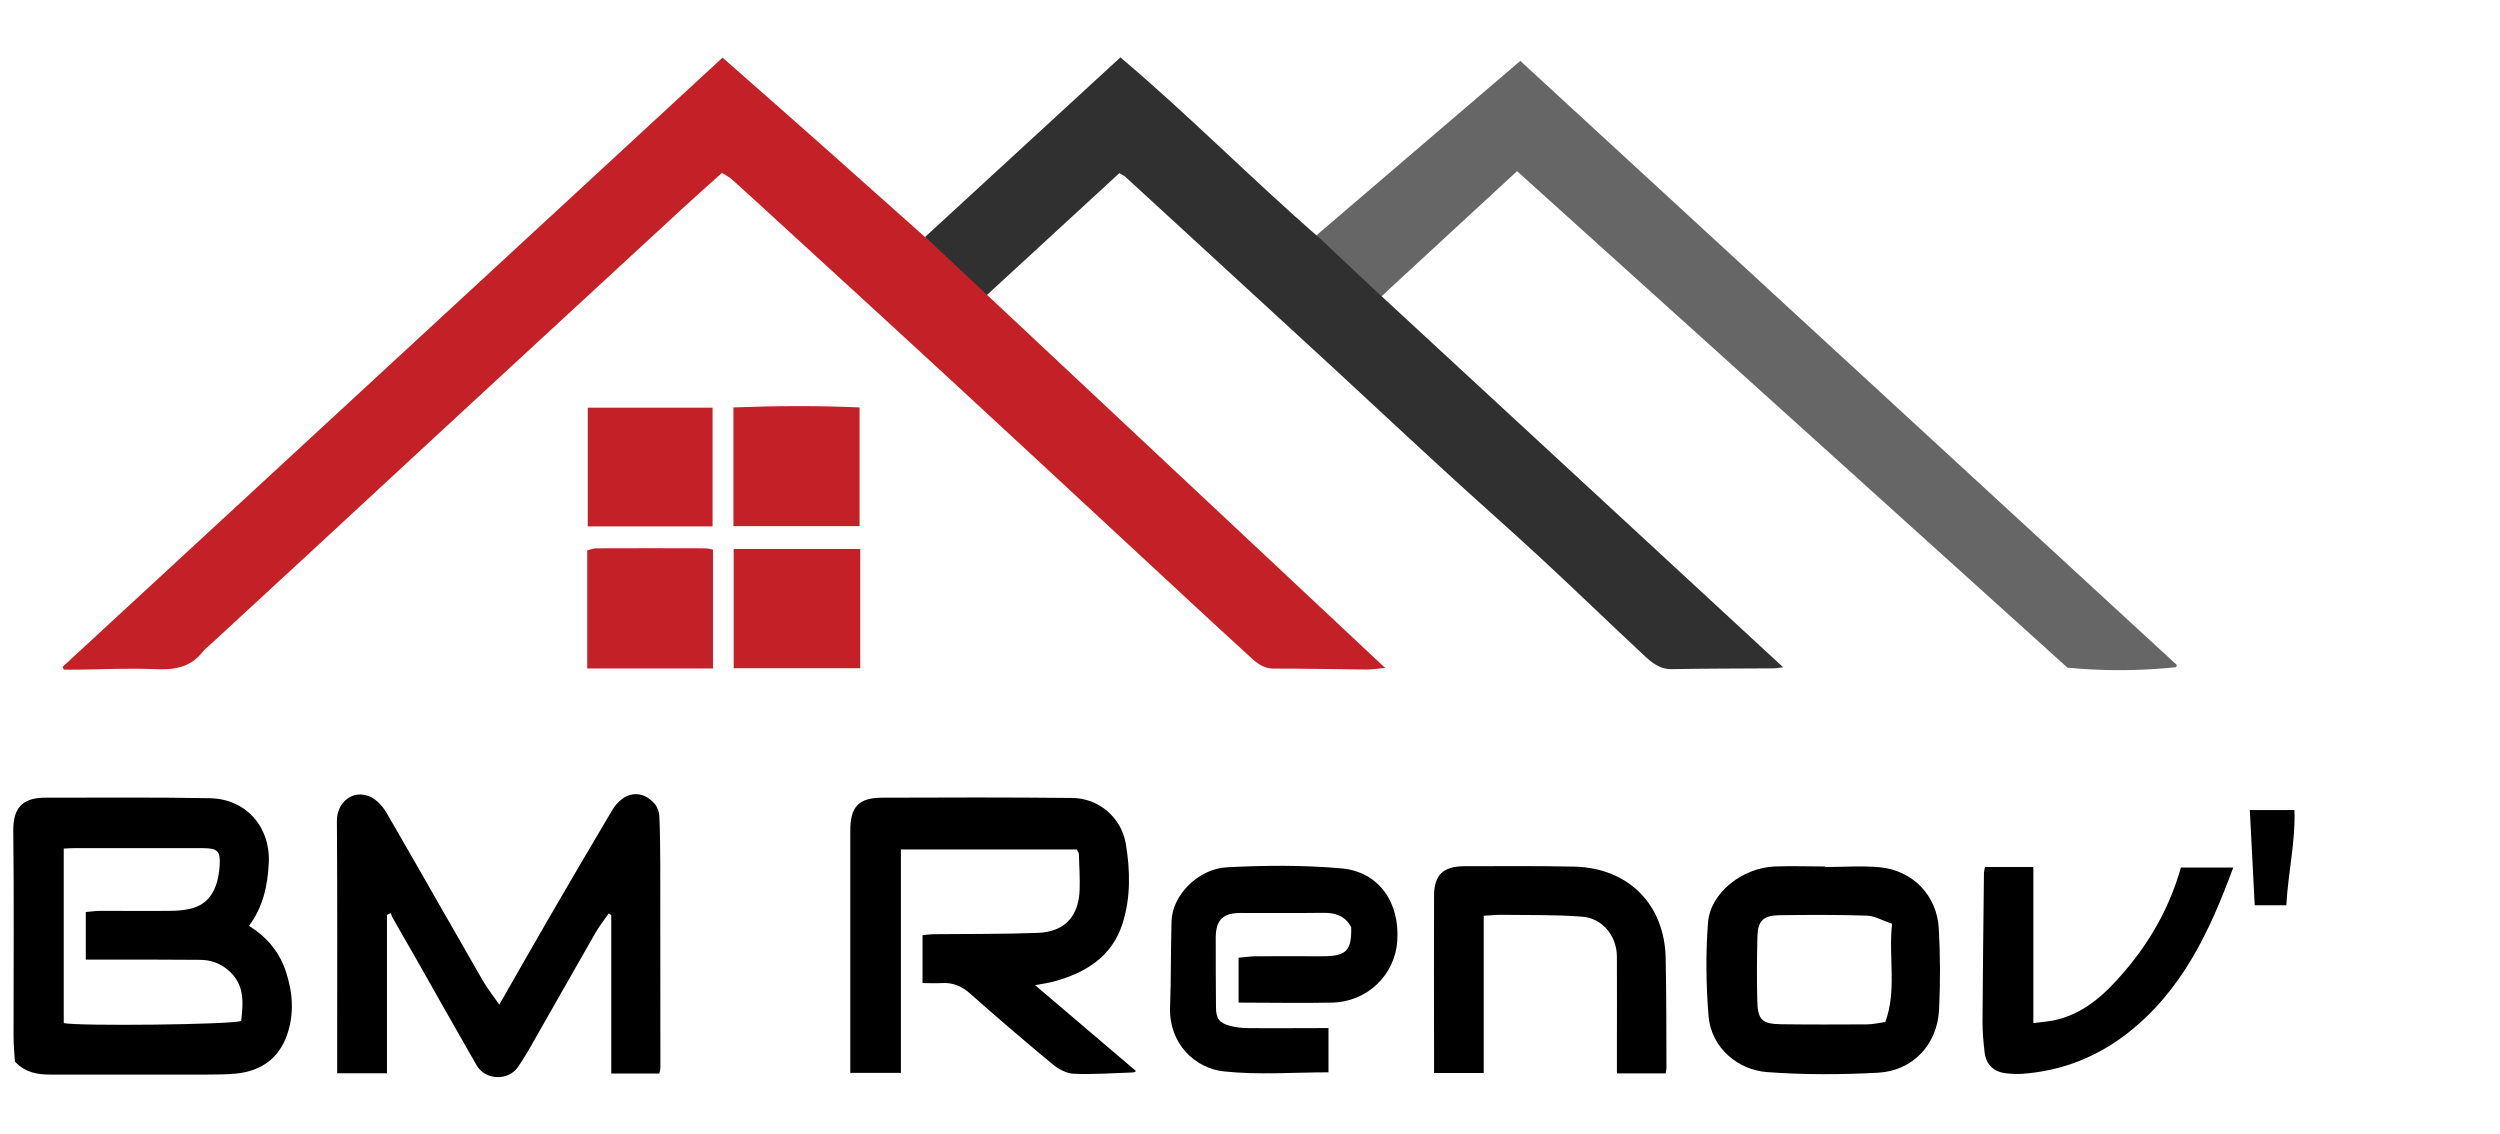
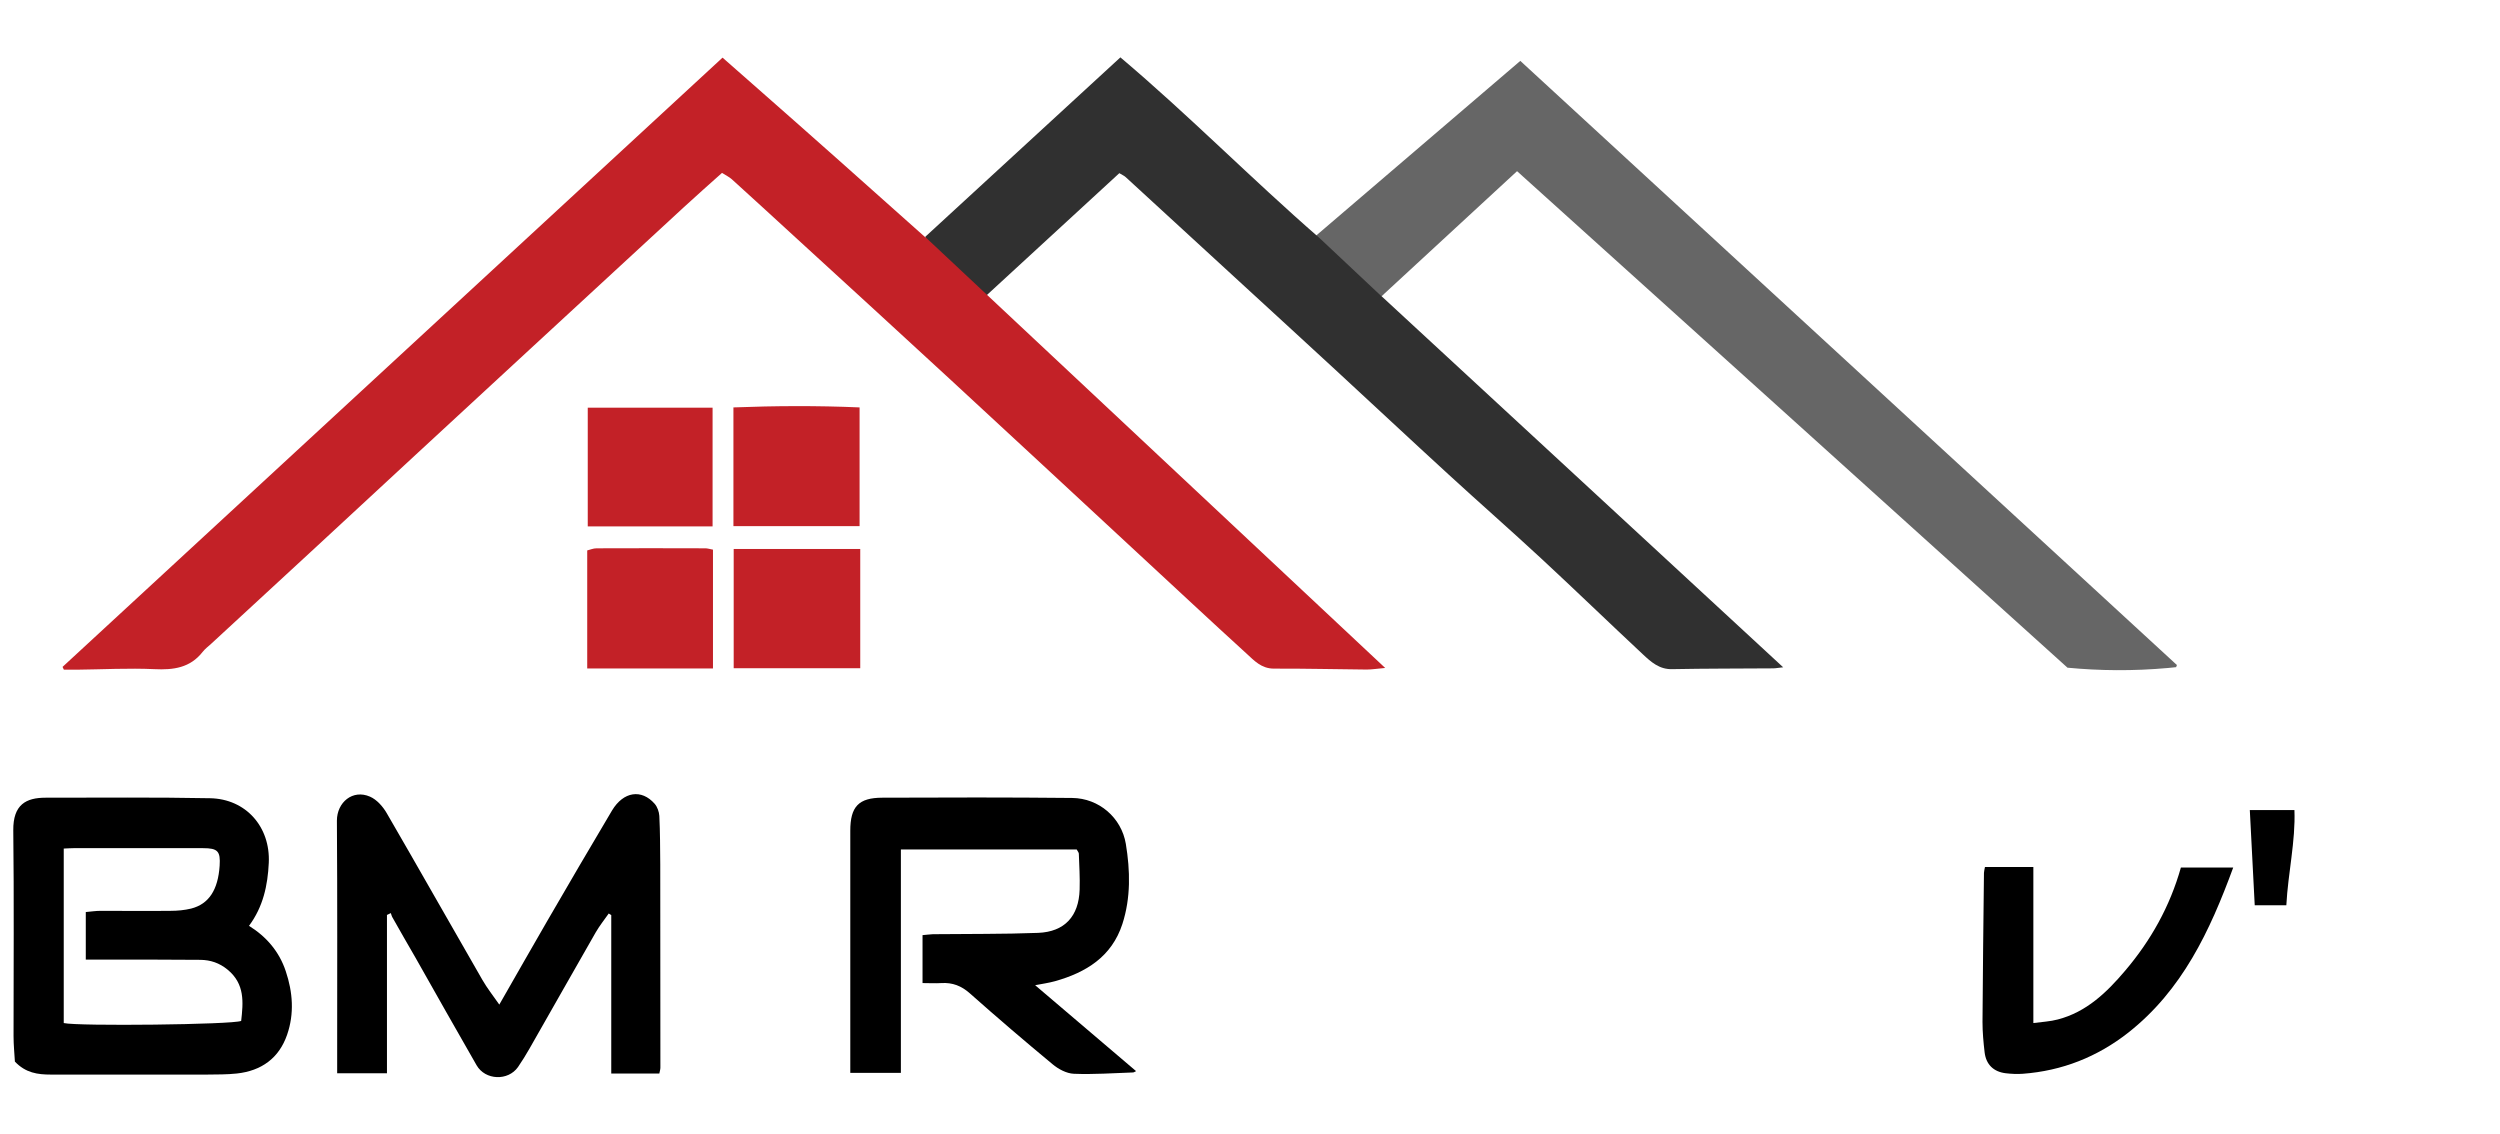
<svg xmlns="http://www.w3.org/2000/svg" id="Calque_1" data-name="Calque 1" viewBox="0 0 188.26 85.41">
  <defs>
    <style>
      .cls-1 {
        fill: #303030;
      }

      .cls-2 {
        fill: #666;
      }

      .cls-3 {
        fill: #c32127;
      }
    </style>
  </defs>
  <path class="cls-2" d="m114.49,4.58c-5.63,4.82-11.27,9.64-16.9,14.46l4.97,4.67s.69-.65,1.68-1.59c3.37-3.11,6.68-6.16,10-9.23,13.82,12.46,27.64,24.92,41.45,37.39,2.41.23,4.94.26,7.59.02.2-.02.39-.04.59-.06.02-.05.04-.11.06-.16-16.48-15.16-32.96-30.33-49.44-45.49Z" />
  <path class="cls-1" d="m104.03,22.31c-1.55-1.46-3.11-2.92-4.66-4.38-5.14-4.47-9.85-9.26-15-13.61-4.93,4.54-9.76,8.98-14.66,13.48,0,0-.02,0-.02,0v.07c0,.31,0,1.82,1.19,3.06,1.34,1.41,3.13,1.35,3.39,1.33,3.38-3.11,6.7-6.17,10.02-9.22.21.13.36.19.47.29,2.99,2.74,5.98,5.49,8.96,8.23,2.27,2.09,4.55,4.17,6.82,6.27,2.85,2.63,5.67,5.27,8.53,7.89,2.31,2.12,4.66,4.18,6.96,6.31,2.58,2.39,5.11,4.84,7.68,7.24.62.58,1.25,1.15,2.22,1.12,2.53-.05,5.06-.04,7.59-.06.21,0,.42-.05.76-.08-10.11-9.34-20.11-18.58-30.24-27.94Z" />
  <path class="cls-3" d="m69.68,17.87c-4.29-3.83-8.6-7.67-12.95-11.49-.77-.68-1.55-1.36-2.32-2.04C37.8,19.67,21.26,34.94,4.71,50.22c.03.07.06.14.1.21.33,0,.66,0,.99,0,1.94-.02,3.89-.13,5.83-.04,1.44.07,2.69-.1,3.63-1.3.18-.23.42-.41.63-.6,2.63-2.43,5.26-4.85,7.89-7.28,2.56-2.37,5.12-4.75,7.69-7.12,2.8-2.59,5.59-5.17,8.39-7.75,3.87-3.58,7.75-7.16,11.63-10.73.94-.87,1.9-1.71,2.88-2.59.3.19.55.31.74.48,1.67,1.51,3.33,3.04,4.99,4.56,3.81,3.49,7.62,6.97,11.41,10.47,4.71,4.34,9.4,8.71,14.1,13.06,2.75,2.54,5.48,5.1,8.25,7.62.58.53,1.12,1.14,2.07,1.14,2.33-.01,4.65.05,6.98.07.41,0,.82-.07,1.4-.12-11.54-10.82-23.09-21.63-34.63-32.45Z" />
-   <polygon class="cls-2" points="104.23 22.12 104.23 22.12 104.23 22.12 104.23 22.12" />
  <polygon class="cls-2" points="99.42 17.89 99.42 17.9 99.42 17.89 99.42 17.89" />
  <path class="cls-3" d="m55.25,50.32v-8.98h9.53v8.98h-9.53Z" />
  <path class="cls-3" d="m55.23,30.68c3.12-.12,6.28-.14,9.5,0v8.94h-9.5v-8.95Z" />
  <path class="cls-3" d="m53.69,50.34h-9.47v-8.89c.21-.05.45-.16.7-.16,2.73-.01,5.46-.01,8.2,0,.15,0,.3.05.57.1v8.97Z" />
-   <path class="cls-3" d="m53.66,39.64h-9.4v-8.94h9.4v8.94Z" />
+   <path class="cls-3" d="m53.66,39.64h-9.4v-8.94h9.4Z" />
  <g>
    <path d="m1.12,79.92c-.03-.56-.1-1.23-.1-1.9,0-5.16.04-10.33-.02-15.49-.02-1.95.97-2.46,2.43-2.46,4.13,0,8.26-.04,12.39.04,2.7.05,4.55,2.16,4.42,4.87-.08,1.69-.42,3.3-1.49,4.74,1.31.81,2.28,1.94,2.77,3.42.53,1.58.65,3.19.1,4.78-.61,1.77-1.94,2.72-3.79,2.92-.74.08-1.49.07-2.23.08-3.93,0-7.86,0-11.78,0-.97,0-1.89-.12-2.7-.98Zm17.04-3.03c.16-1.41.29-2.79-1.02-3.87-.62-.51-1.29-.73-2.05-.74-2.44-.02-4.88-.02-7.31-.02-.42,0-.84,0-1.32,0v-3.58c.37-.03.74-.09,1.11-.09,1.76,0,3.52.02,5.28,0,.52,0,1.04-.05,1.54-.17,1.34-.34,2.03-1.41,2.15-3.23.07-1.09-.14-1.32-1.25-1.32-3.25,0-6.5,0-9.75,0-.24,0-.48.02-.74.03v13.14c1.06.25,12.71.12,13.36-.16Z" />
    <path d="m29.13,80.82h-3.74c0-.56,0-1.06,0-1.55,0-5.82.02-11.65-.02-17.47,0-1.38,1.19-2.38,2.49-1.81.51.22.97.74,1.26,1.24,2.42,4.17,4.79,8.37,7.2,12.55.36.63.82,1.21,1.28,1.87,1.24-2.16,2.41-4.23,3.6-6.28,1.62-2.79,3.24-5.57,4.89-8.34.86-1.43,2.22-1.63,3.21-.5.2.23.33.6.35.91.06,1.22.06,2.44.07,3.65.01,5.1.01,10.2.01,15.3,0,.13-.04.26-.08.45h-3.62v-11.93c-.06-.04-.13-.08-.19-.12-.33.47-.69.92-.98,1.42-1.67,2.91-3.32,5.84-4.99,8.76-.27.47-.55.93-.86,1.38-.75,1.07-2.47,1-3.12-.13-1.55-2.69-3.07-5.4-4.6-8.1-.58-1.01-1.17-2.02-1.74-3.04-.06-.1-.08-.22-.12-.32-.1.05-.19.09-.29.14v11.94Z" />
    <path d="m67.84,63.96v16.83h-3.81c0-.78,0-1.52,0-2.26,0-5.32,0-10.65,0-15.97,0-1.81.62-2.49,2.42-2.49,4.76-.02,9.53-.03,14.29.02,2.01.02,3.71,1.48,4.04,3.46.33,2.01.38,4.05-.26,6.03-.8,2.46-2.73,3.65-5.08,4.31-.47.13-.97.2-1.49.3,2.55,2.17,5.06,4.31,7.6,6.47-.05.02-.14.09-.22.1-1.49.05-2.98.16-4.46.1-.55-.02-1.17-.35-1.61-.72-2.1-1.74-4.18-3.52-6.22-5.33-.64-.57-1.31-.83-2.15-.78-.45.03-.9,0-1.42,0v-3.61c.27-.02.52-.06.78-.07,2.64-.03,5.29,0,7.92-.1,2.01-.08,3.07-1.26,3.13-3.26.03-.9-.03-1.8-.06-2.7,0-.08-.07-.16-.16-.32h-13.26Z" />
-     <path d="m137.45,65.29c1.38,0,2.77-.11,4.13.02,2.48.25,4.29,2.14,4.42,4.63.11,2.02.12,4.06.02,6.09-.13,2.63-1.98,4.61-4.6,4.75-2.79.15-5.61.16-8.39-.05-2.06-.16-4.16-1.73-4.37-4.23-.19-2.33-.22-4.69-.04-7.02.17-2.24,2.57-4.13,5.03-4.23,1.26-.05,2.53,0,3.79,0,0,.01,0,.03,0,.04Zm5.02,4.27c-.7-.23-1.29-.59-1.89-.61-2.21-.07-4.42-.06-6.63-.03-1.17.02-1.58.44-1.61,1.61-.04,1.6-.05,3.2-.01,4.8.03,1.48.35,1.78,1.82,1.8,2.14.03,4.28.02,6.43.01.42,0,.84-.1,1.39-.18.88-2.37.23-4.82.51-7.41Z" />
-     <path d="m93.27,75.52v-3.4c.47-.04.87-.1,1.26-.11,1.67-.01,3.34,0,5.02,0,1.84,0,2.24-.4,2.2-2.19-.46-.86-1.19-1.09-2.1-1.08-2.08.03-4.16,0-6.23.01-1.32,0-1.86.52-1.87,1.84,0,1.76,0,3.52.02,5.28,0,.84.26,1.18,1.09,1.39.41.1.85.16,1.27.16,1.78.02,3.57,0,5.35,0,.24,0,.48,0,.76,0v3.33c-2.66,0-5.3.21-7.88-.07-2.18-.23-4.14-2.1-4.05-4.82.08-2.16.05-4.33.11-6.5.05-1.91,1.98-3.94,4.18-4.05,2.86-.15,5.74-.17,8.59.08,2.82.24,4.43,2.54,4.23,5.46-.17,2.58-2.27,4.6-4.92,4.65-2.3.05-4.6,0-7.04,0Z" />
-     <path d="m125.45,80.83h-3.69c0-.52,0-.99,0-1.46,0-2.44.01-4.87,0-7.31,0-1.55-1.06-2.91-2.62-3.03-2.02-.16-4.06-.11-6.09-.14-.42,0-.84.04-1.32.07v11.84h-3.74c0-.51,0-.97,0-1.44,0-3.97-.02-7.94,0-11.91,0-1.56.69-2.21,2.26-2.22,2.76,0,5.51-.03,8.27.03,4.08.08,6.83,2.83,6.91,6.88.06,2.75.05,5.51.06,8.26,0,.13-.03.26-.06.44Z" />
    <path d="m149.48,65.29h3.64v11.75c.68-.09,1.28-.12,1.84-.27,2.16-.56,3.69-2.04,5.07-3.67,1.93-2.27,3.37-4.83,4.2-7.77h3.94c-1.76,4.8-3.85,9.24-7.9,12.43-2.33,1.83-4.99,2.88-7.95,3.1-.42.03-.86.01-1.28-.04-.92-.11-1.48-.66-1.59-1.57-.09-.76-.16-1.53-.16-2.29.02-3.74.07-7.49.11-11.23,0-.11.04-.22.07-.42Z" />
    <path d="m172.16,68.17h-2.37c-.12-2.36-.24-4.7-.37-7.17h3.36c.09,2.35-.48,4.72-.61,7.17Z" />
  </g>
</svg>